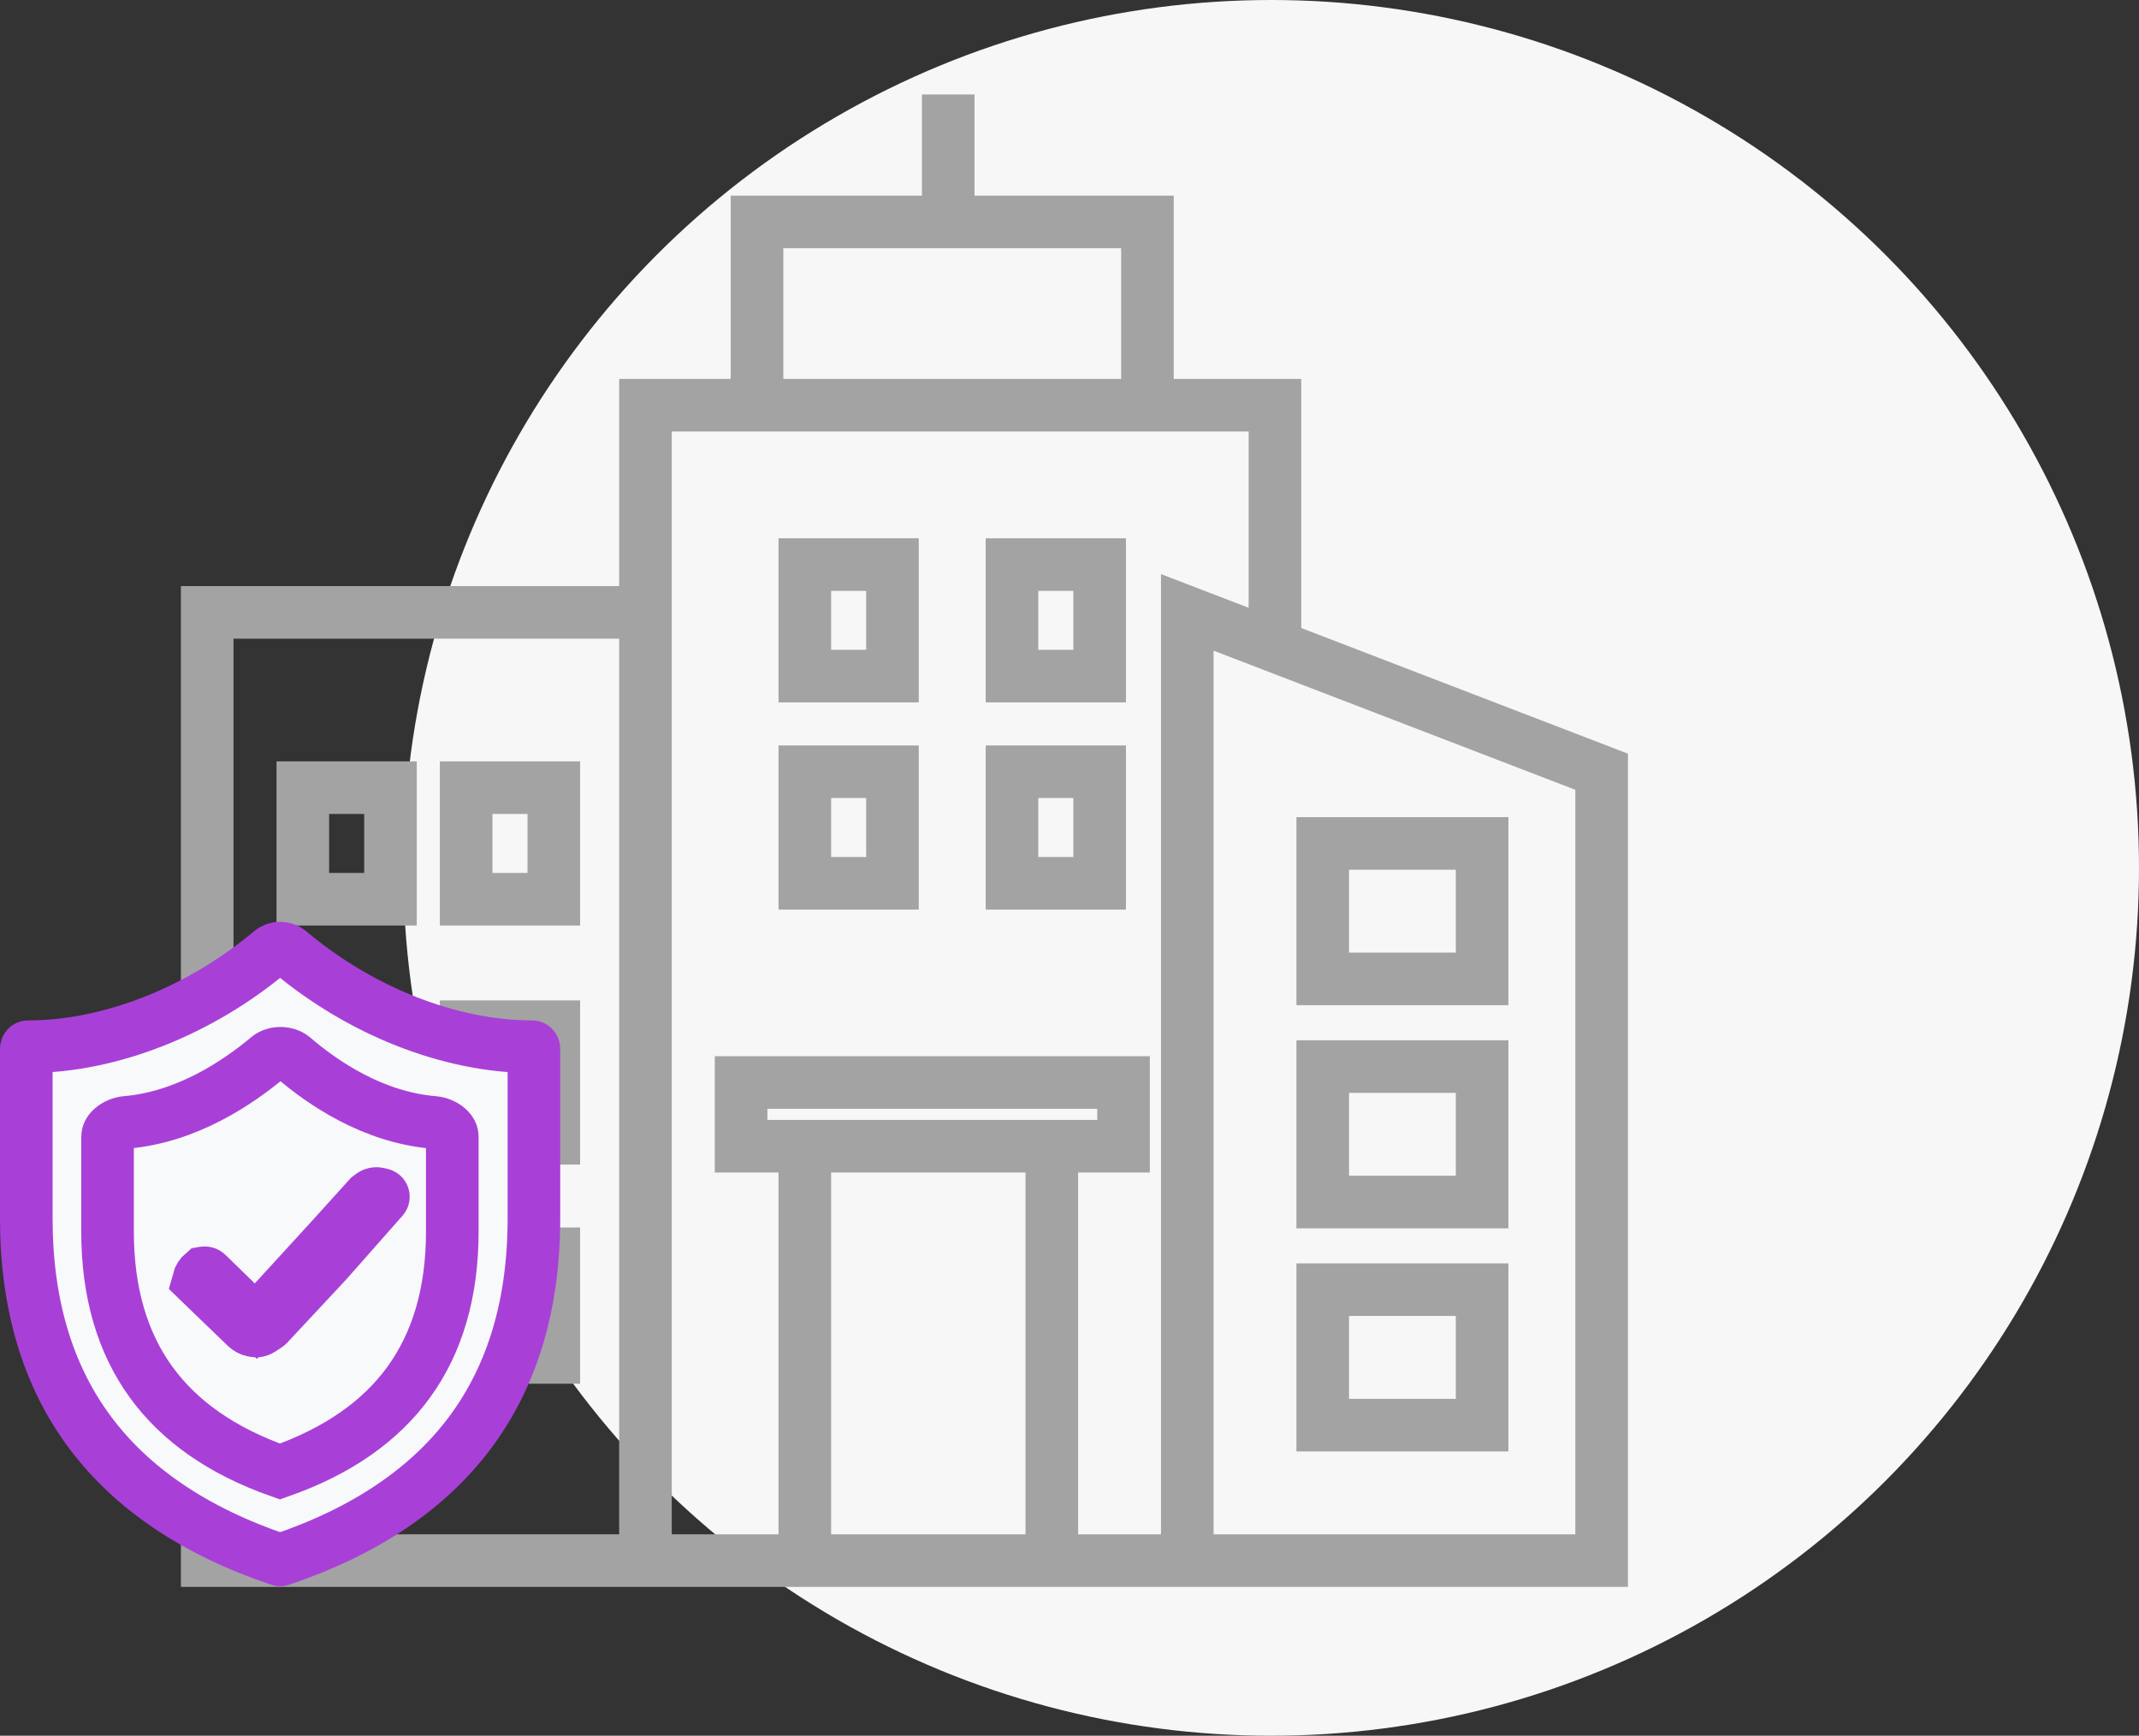
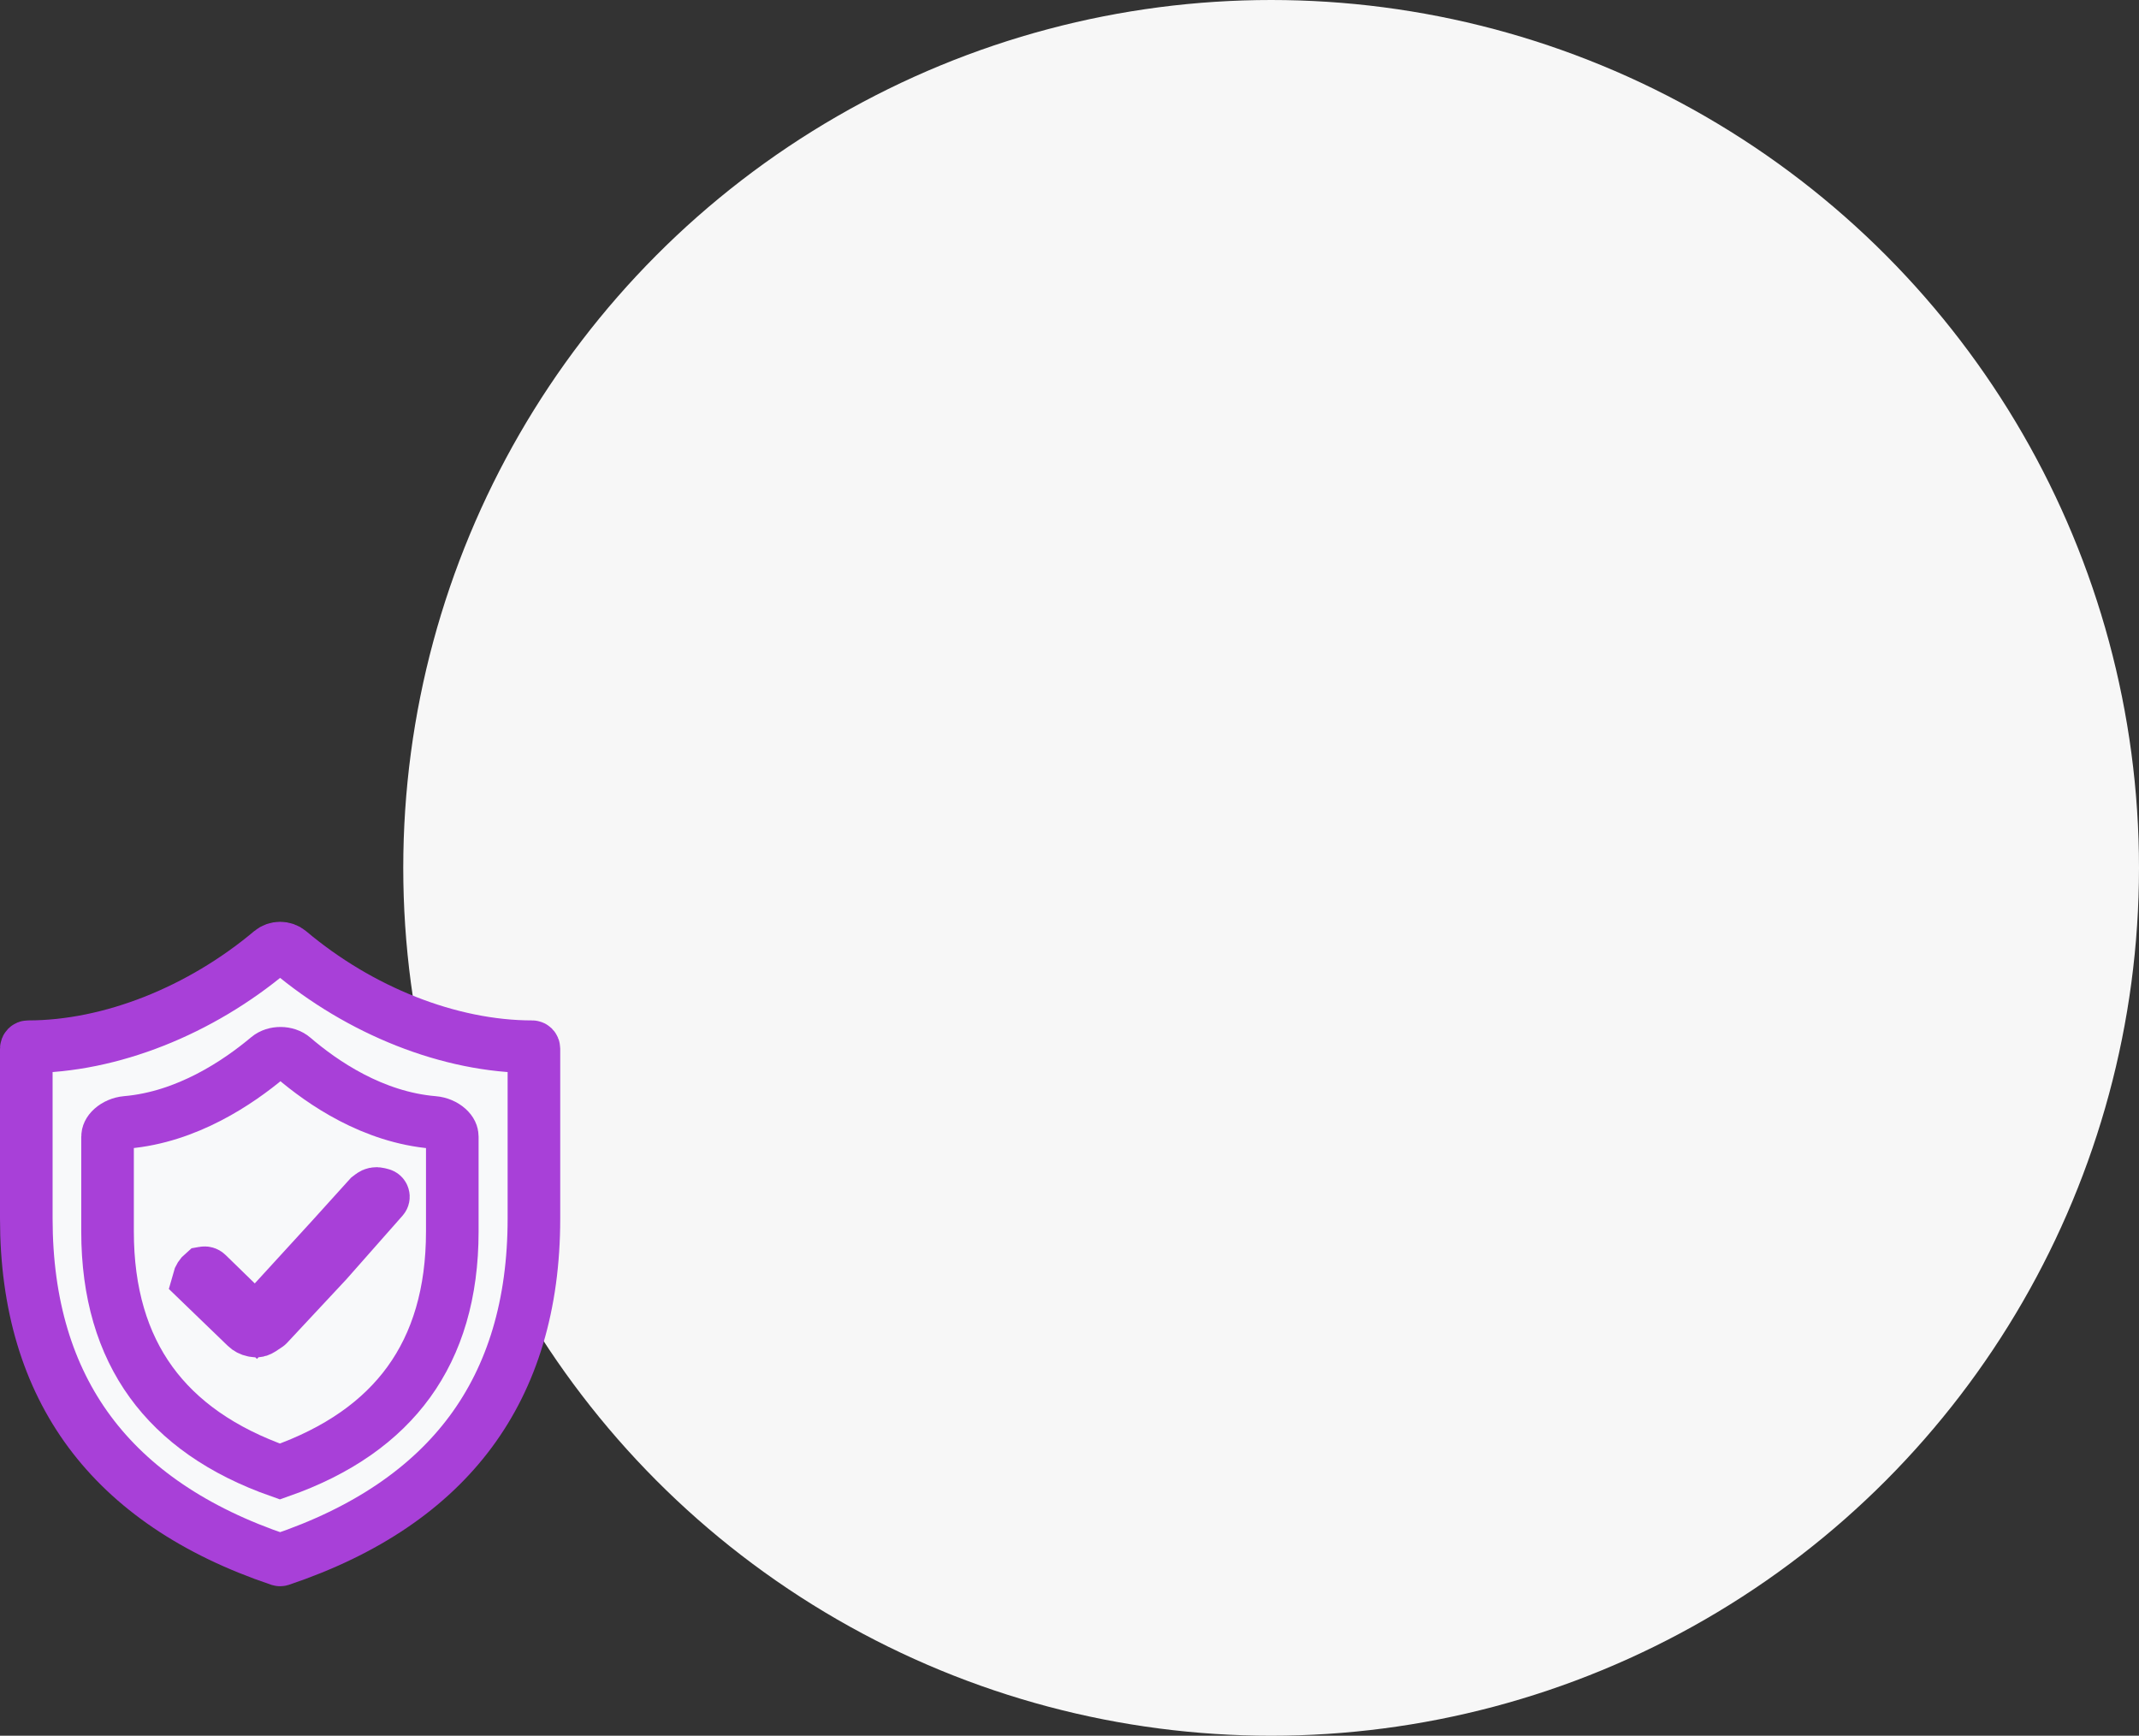
<svg xmlns="http://www.w3.org/2000/svg" width="122" height="99" viewBox="0 0 122 99" fill="none">
  <rect x="0" y="0" width="122" height="99" fill="#333333" stroke="none" />
  <circle cx="72.5" cy="49.5" r="49.5" fill="#F7F7F7" />
-   <path d="M36.814 89.01V34.928M36.814 89.01H11.818V34.928H36.814M36.814 89.01H45.904M72.718 89.01H67.718M43.177 23.111H36.814V34.928M43.177 23.111V12.658H54.084M43.177 23.111H65.446M65.446 23.111H72.718V36.85M65.446 23.111V12.658H54.084M54.084 12.658V5.387M67.718 89.01V34.928L72.718 36.85M67.718 89.01H91.351V44.017L72.718 36.85M67.718 89.01H59.992M45.904 89.01V65.377M45.904 89.01H59.992M45.904 65.377H59.992M45.904 65.377H42.268V61.742H64.082V65.377H59.992M59.992 65.377V89.01M75.444 48.107V55.833H84.534V48.107H75.444ZM75.444 60.833V68.559H84.534V60.833H75.444ZM75.444 73.558V81.284H84.534V73.558H75.444ZM17.272 44.926V51.289H22.271V44.926H17.272ZM26.588 44.926V51.289H31.587V44.926H26.588ZM17.272 58.56V64.468H22.271V58.56H17.272ZM26.588 58.56V64.923H31.587V58.56H26.588ZM17.272 71.513V77.421H22.271V71.513H17.272ZM26.588 71.513V77.421H31.587V71.513H26.588ZM45.904 32.201V38.563H50.903V32.201H45.904ZM57.72 32.201V38.563H62.719V32.201H57.72ZM45.904 44.017V50.38H50.903V44.017H45.904ZM57.72 44.017V50.38H62.719V44.017H57.72Z" stroke="#A3A3A3" stroke-width="3" />
  <path d="M15.457 54.262C15.751 54.015 16.205 54.015 16.499 54.263C20.515 57.646 25.642 59.701 30.355 59.701C30.376 59.701 30.399 59.709 30.419 59.728C30.439 59.749 30.453 59.779 30.453 59.814V69.5C30.453 74.434 29.212 78.468 26.848 81.658C24.48 84.853 20.895 87.323 16.003 88.969C15.986 88.974 15.967 88.974 15.95 88.969C11.059 87.323 7.475 84.853 5.106 81.658C2.742 78.468 1.5 74.434 1.5 69.5V59.814C1.5 59.779 1.514 59.749 1.534 59.728C1.554 59.709 1.577 59.701 1.598 59.701C6.309 59.701 11.436 57.642 15.457 54.262Z" fill="#F8F9FA" stroke="#A840D8" stroke-width="3" />
  <path d="M15.287 60.311C15.667 59.993 16.344 59.995 16.728 60.324C18.394 61.752 21.26 63.728 24.736 64.018C25.05 64.044 25.349 64.178 25.549 64.358C25.74 64.529 25.797 64.694 25.797 64.831V70.239C25.797 73.755 24.933 76.596 23.316 78.828C21.718 81.034 19.299 82.761 15.965 83.93C12.634 82.761 10.214 81.034 8.616 78.828C6.998 76.596 6.134 73.755 6.134 70.239V64.837C6.134 64.699 6.193 64.533 6.385 64.36C6.588 64.178 6.889 64.043 7.206 64.015C10.676 63.716 13.592 61.732 15.287 60.311Z" fill="#F8F9FA" stroke="#A840D8" stroke-width="3" />
  <path d="M21.584 68.085L21.77 68.132C21.815 68.143 21.851 68.178 21.863 68.223C21.875 68.265 21.865 68.311 21.836 68.344L18.648 71.956L15.274 75.571C15.272 75.573 15.269 75.576 15.266 75.578L14.905 75.819C14.853 75.853 14.797 75.881 14.738 75.901C14.674 75.922 14.605 75.926 14.539 75.912L14.433 75.892C14.283 75.862 14.144 75.789 14.034 75.683L11.305 73.049C11.351 72.875 11.45 72.719 11.587 72.603L11.627 72.596C11.696 72.582 11.769 72.603 11.819 72.653L13.485 74.276L14.594 75.355L15.639 74.213L18.865 70.688L18.871 70.682L21.046 68.277L21.191 68.166C21.303 68.081 21.448 68.051 21.584 68.085Z" fill="#A840D8" stroke="#A840D8" stroke-width="3" />
</svg>